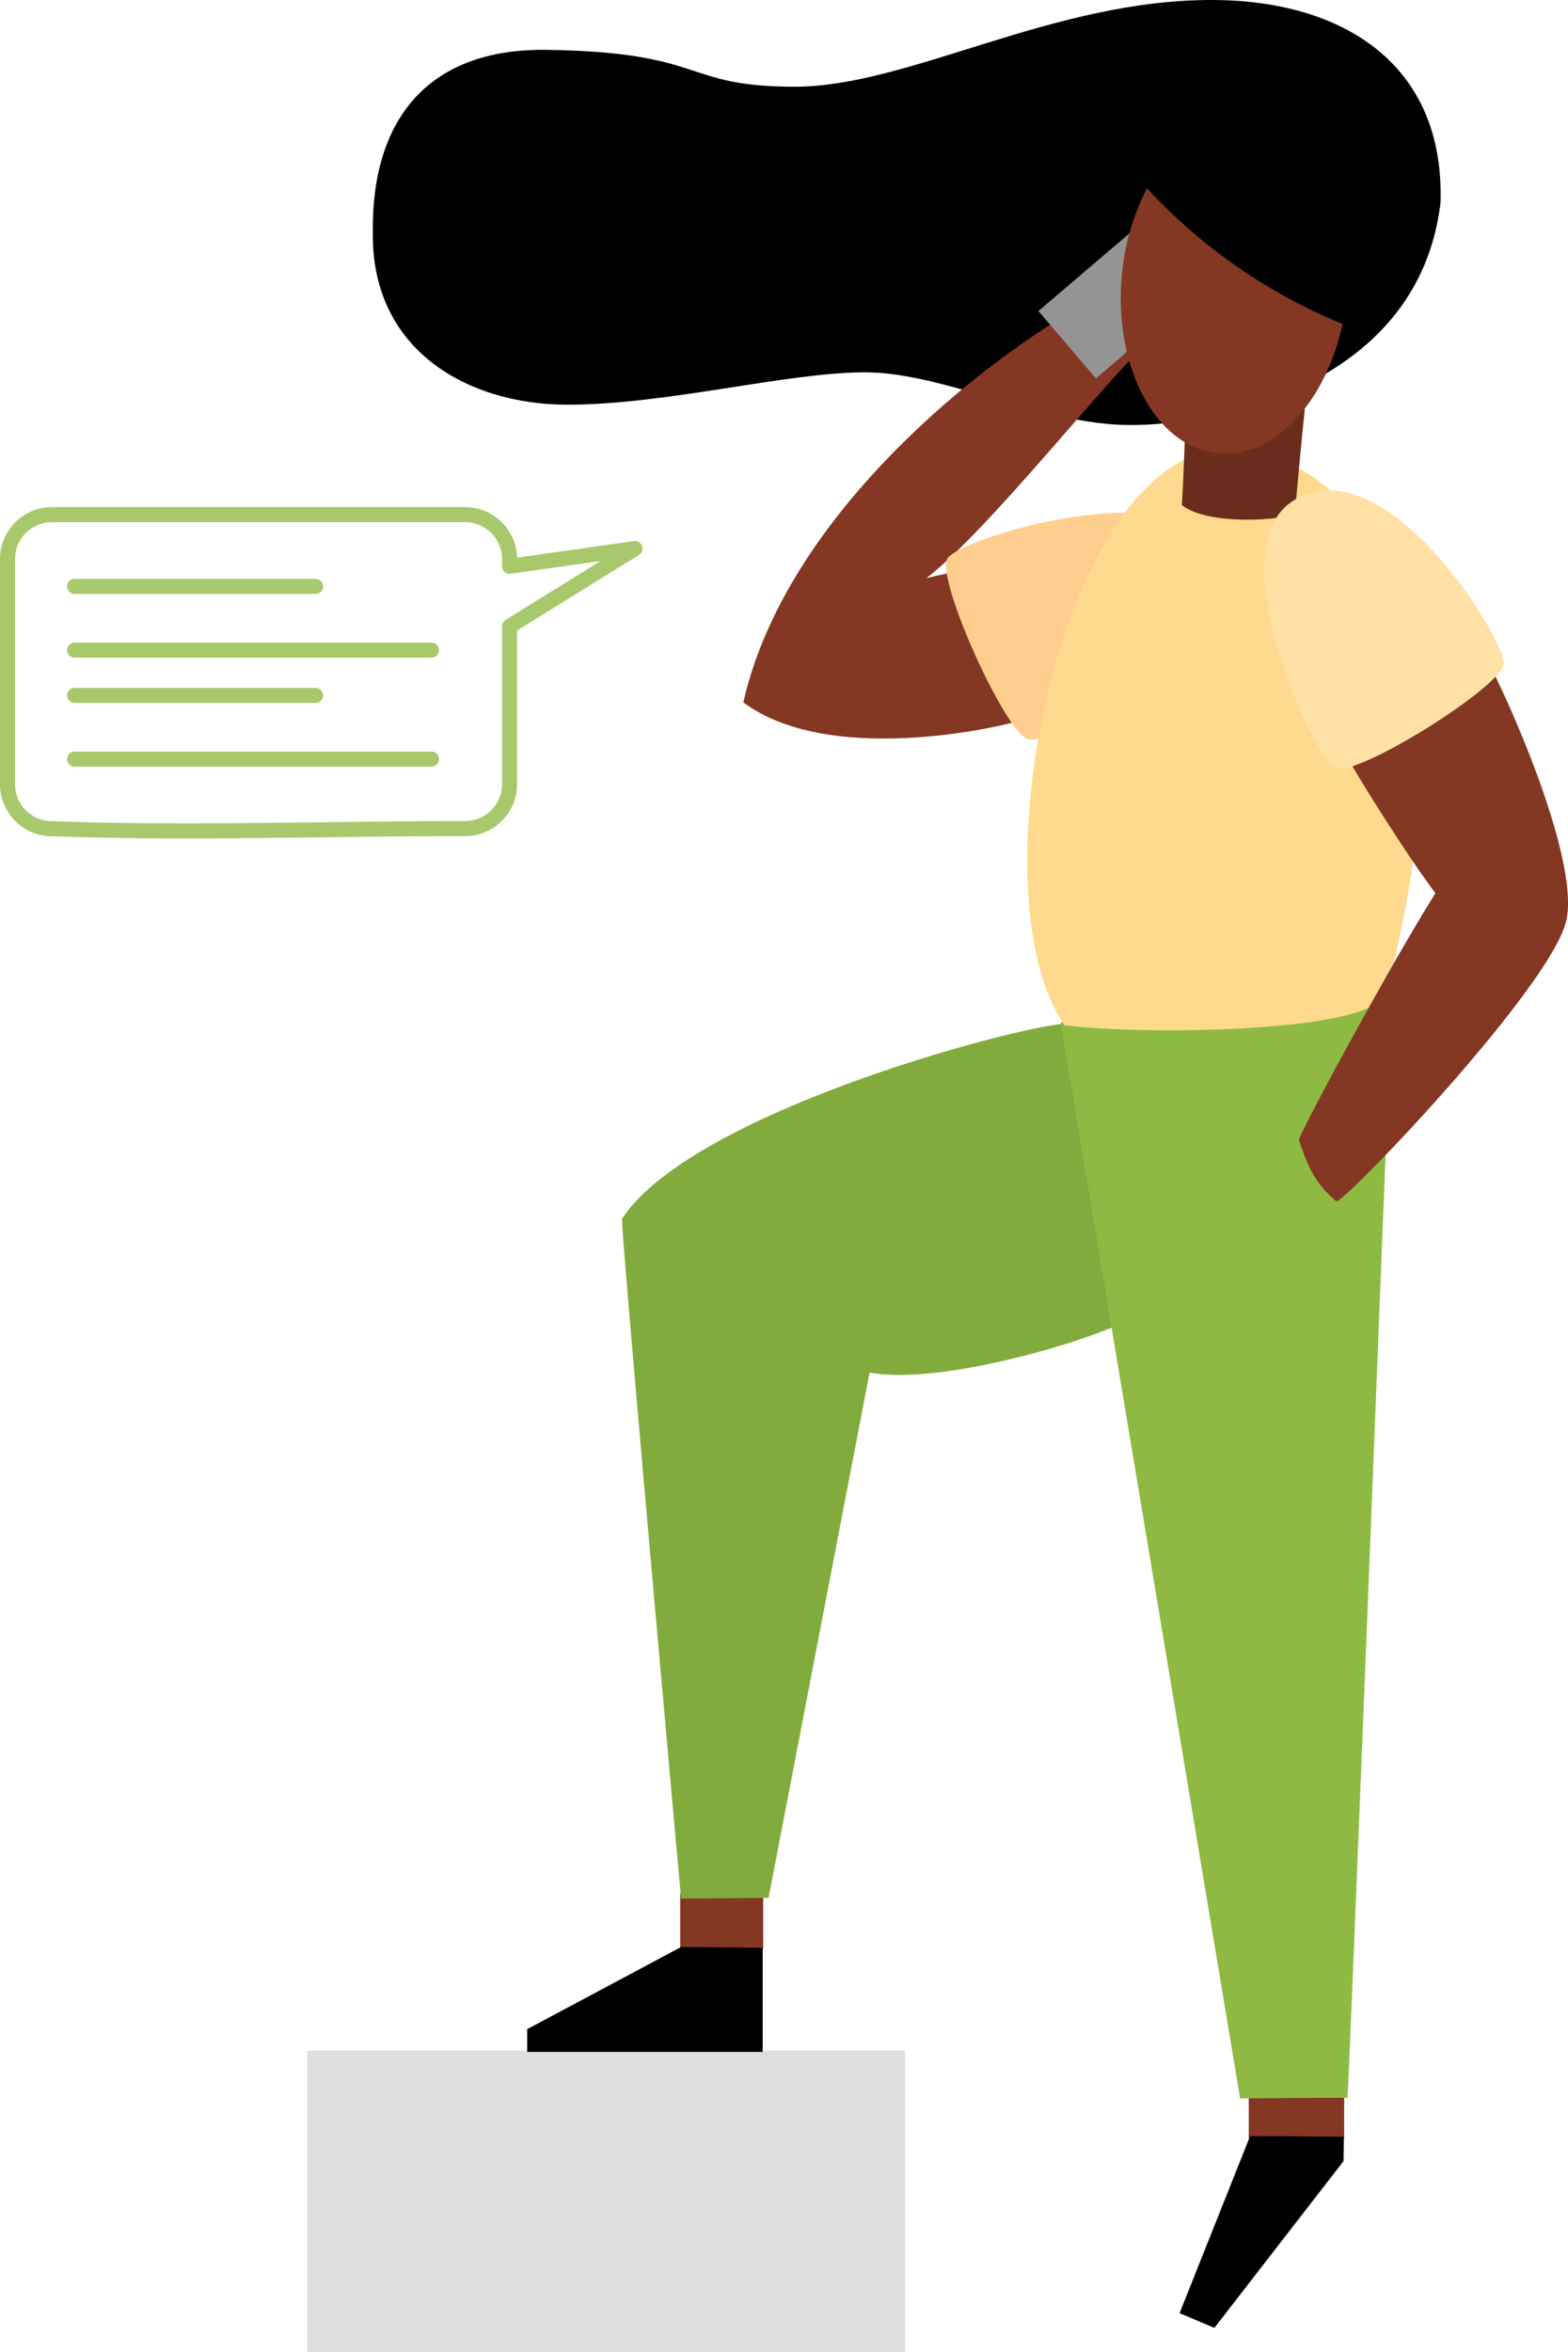
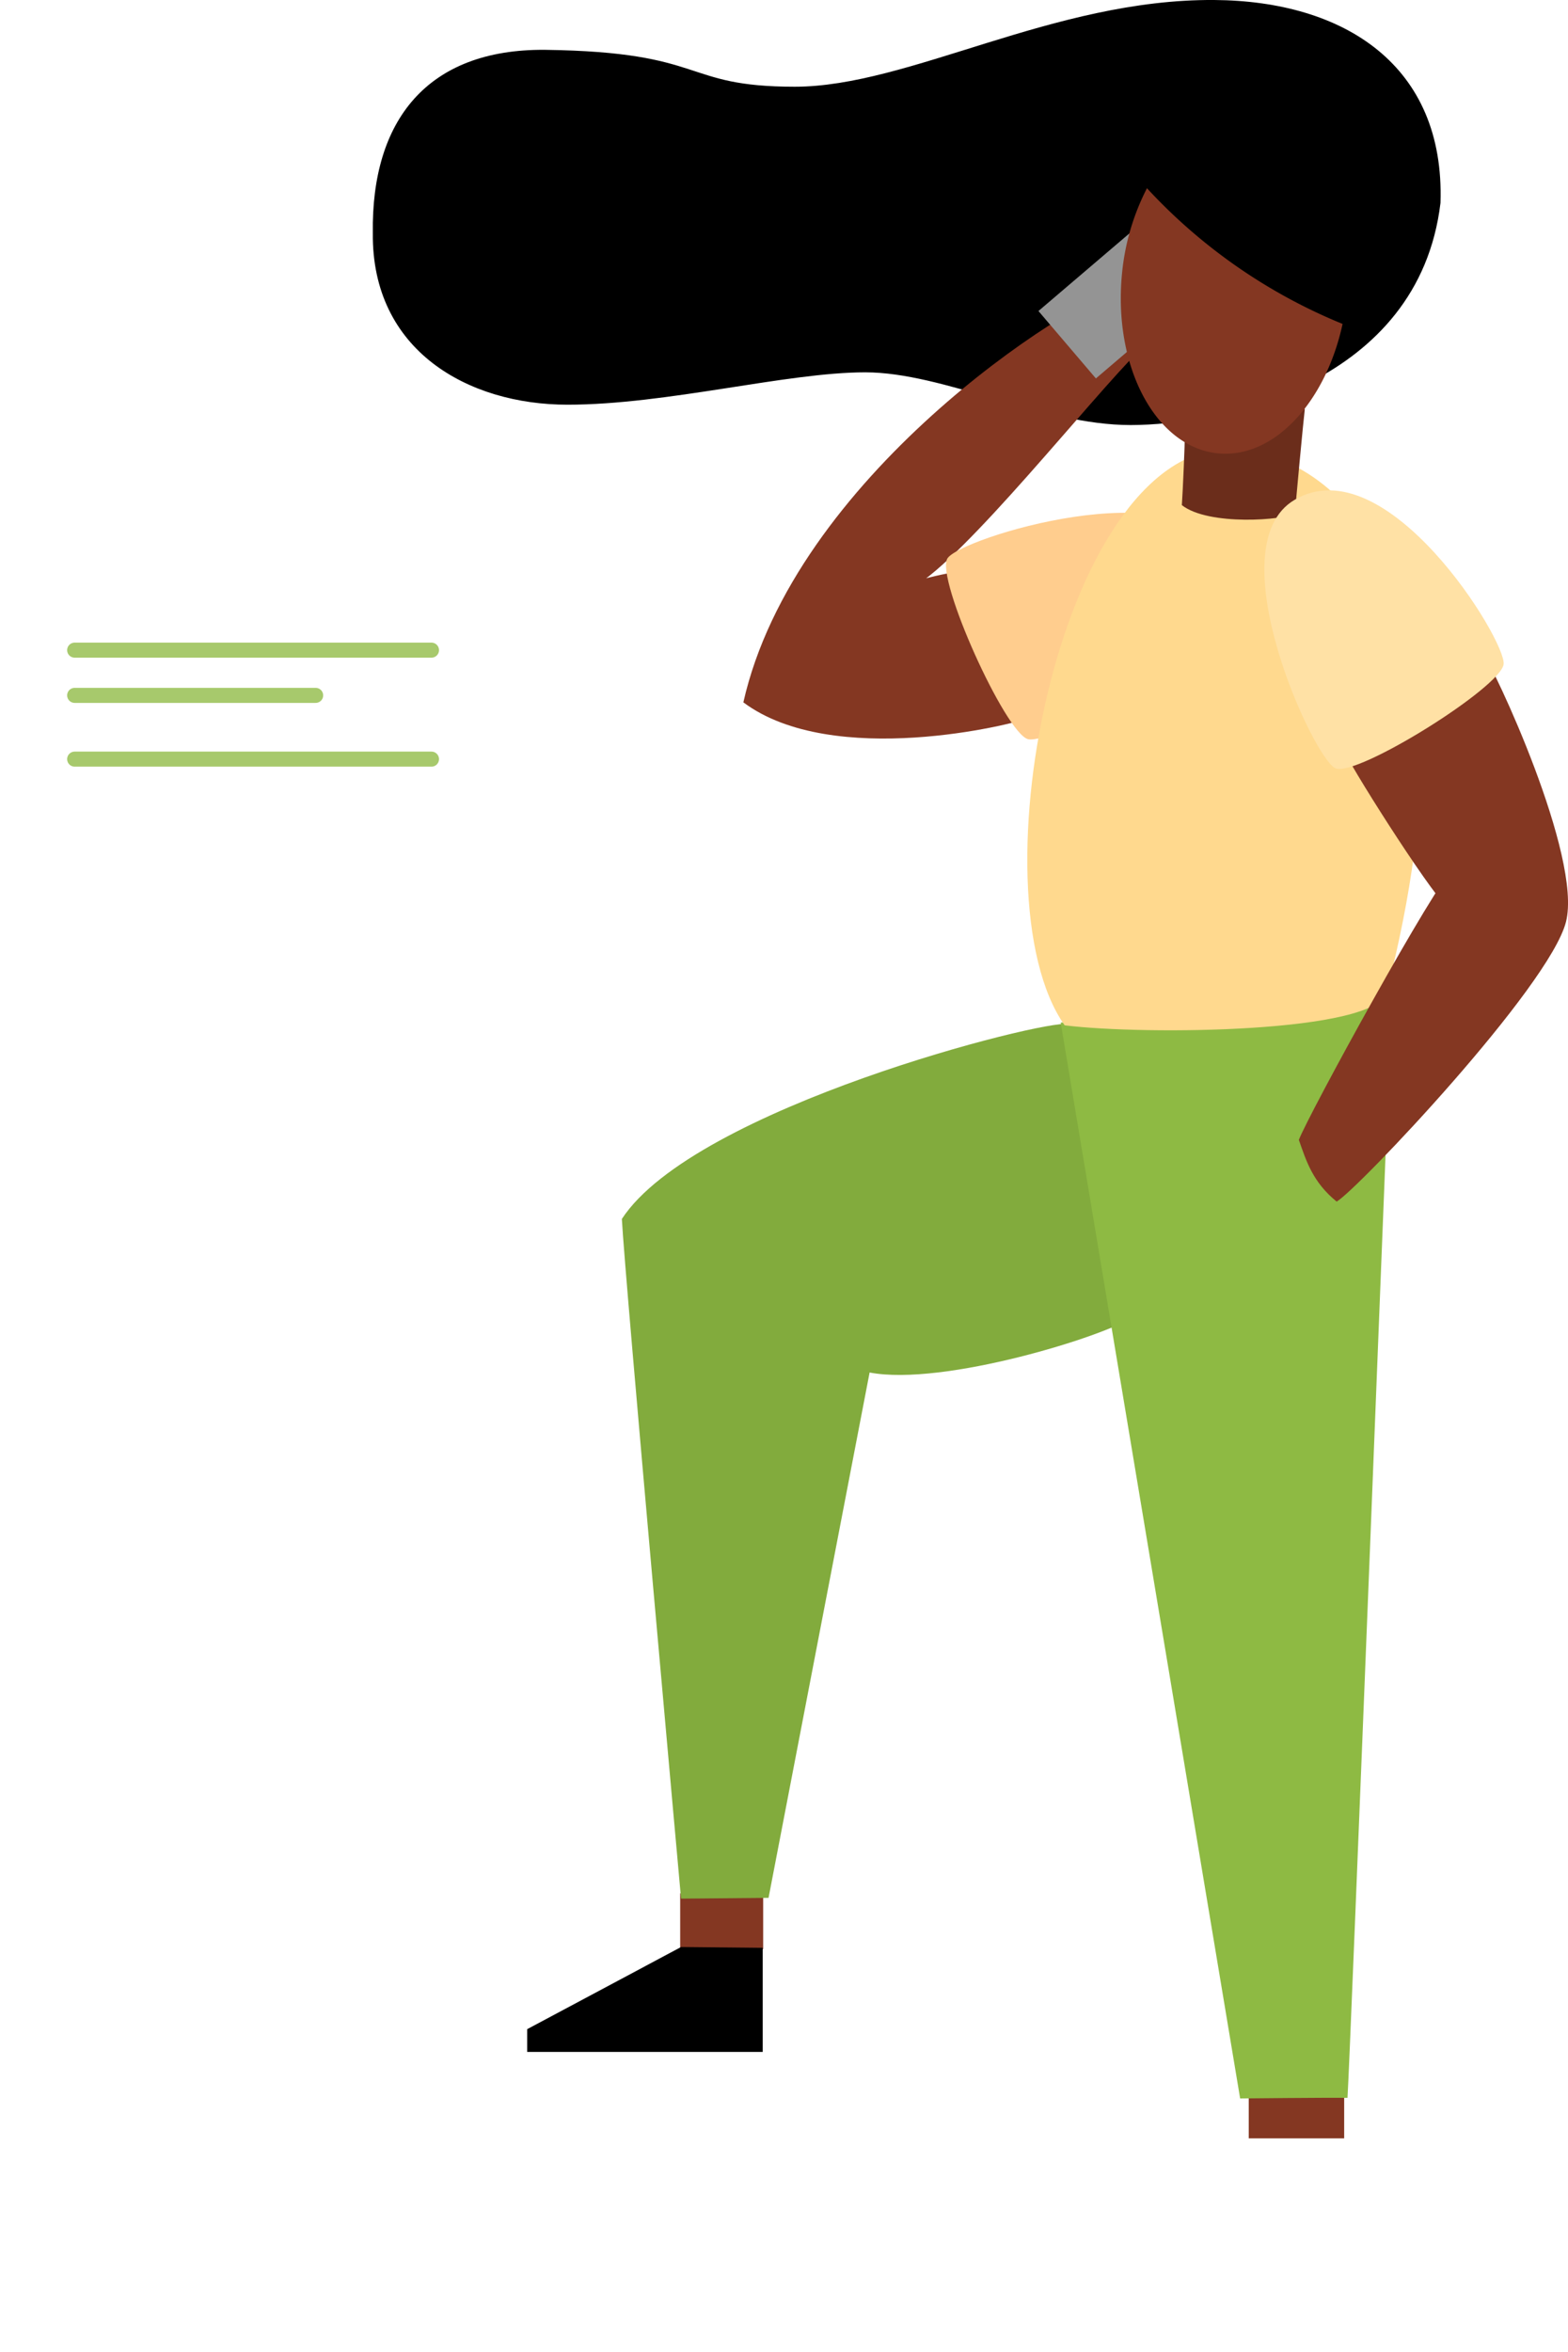
<svg xmlns="http://www.w3.org/2000/svg" width="521.01" height="781.13" data-name="Layer 1" version="1.1" viewBox="0 0 521.01 781.13">
  <defs>
    <style>.cls-1{opacity:0.78;}.cls-2,.cls-9{fill:#e49d75;}.cls-3{fill:none;stroke:#ff8364;stroke-linecap:round;stroke-linejoin:round;stroke-width:3.01px;}.cls-4{fill:#ff8364;}.cls-5{fill:#5cc7d3;}.cls-6{fill:#6bd5e1;}.cls-7{fill:#ffd98e;}.cls-8{fill:#d68f67;}.cls-9{opacity:0.99;isolation:isolate;}.cls-10{fill:#54cddb;}.cls-11{fill:#ffcd8e;}.cls-12{fill:#949494;}.cls-13{fill:#d78b60;}.cls-14{fill:#ffe1a5;}.cls-15{fill:#dfdfdf;}</style>
  </defs>
  <title>Artboard 1</title>
  <g transform="translate(-571.56 -239.4)">
    <path class="cls-2" d="m1018.2 934h-31.71v15.55h31.71z" style="fill:#843722" />
    <path class="cls-2" d="m825.14 868.17h-27.57v18.58h27.57z" style="fill:#843722" />
    <path d="m1050.2 306.79c1.52-45.65-31.88-67.1-75.21-67.39-53.58-0.35-101.33 28.8-139.35 28.8s-28.51-11.52-83-12.25c-39.1-0.32-57.73 23.43-57.2 60.85-0.41 39.07 31.7 57 64.68 57s72.87-10.75 98.93-10.75 58.8 17.51 88.17 17.51 95.76-13.51 102.98-73.77z" />
    <path class="cls-2" d="m913.1 477.87c-4.25 2-64.8 17-94.54-5.22 16.81-74.45 107.42-133.13 127.57-138.65s7.88 18.32 4.38 21.37c-17.19 17.12-57.94 69-75.62 79.09-17.83 9.78-15 3.07-10.25 1.38s21.78-7 28.57-6.73 24.14 46.77 19.89 48.76z" style="fill:#843722" />
    <path class="cls-10" d="m926.37 579.5c-7.53-1.63-124 27.78-148.18 64.71 1 19.45 19.67 225.73 19.67 225.73l29.07-0.26 33.58-174.47c24.5 4.69 78.59-12.18 87.48-18.46s-14.08-95.63-21.62-97.25z" style="fill:#82ab3d" />
    <path class="cls-6" d="m1019.3 936.1c0.76-10.18 14.59-362.47 14.59-362.47l-109.88 5.37 59.62 357.3s28.53-0.3 35.67-0.2z" style="fill:#8eba43" />
    <path class="cls-11" d="m976.51 423.29c-11.85-28-86.37-5.16-90.19 1.64s19.32 57.94 26.82 59.95 77.21-28.88 63.37-61.59z" style="fill:#ffcd8e" />
    <path class="cls-7" d="m982.32 388.55c-57.71-4.05-88.09 147.25-57 191.36 26.9 3.33 103.56 2.54 107-11 34.04-132.48-14.92-177.91-50-180.36z" style="fill:#ffd98e" />
    <path class="cls-12" d="m973.45 332.88-19.09-22.38-37.75 32.19 19.09 22.39z" style="fill:#949494" />
    <path class="cls-2" d="m1017.6 487.52c1.49 4.68 28.39 47 34.62 52.94s9.08-18.46 2.83-13.46-48.86 82.84-51.91 90.95c2.44 7 4.63 14.07 12.56 20.5 6.8-3.87 70.71-71.29 76.2-92.9s-24.11-85-27.92-89.69-47.87 26.99-46.38 31.66z" style="fill:#843722" />
    <path class="cls-13" d="m1005.1 375.45c-0.42 3.29-3.16 32.39-3.23 34.38-3.23 2.33-28.76 4.32-37.61-2.68 0.34-4.8 1-20.45 1-23.33s40.24-11.67 39.84-8.37z" style="fill:#6b2d1b" />
    <path class="cls-14" d="m1001.7 405.41c-26.19 15.48 6.4 86.29 13.65 89.16s54.84-26.87 55.83-34.57-38.88-72.67-69.48-54.59z" style="fill:#ffe1a5" />
    <path class="cls-2" d="m952.67 301.91a182.25 182.25 0 0 0 65 45.07c-5.71 26.33-23.14 45-41.71 42.95-20.65-2.28-34.77-29.26-31.52-60.3a78 78 0 0 1 8.23-27.72z" style="fill:#843722" />
-     <path class="cls-15" d="m872.27 920.4h-198.61v100.13h198.61z" style="fill:#dfdfdf" />
-     <path d="m1018.1 949-0.11 8.1-42.92 55.39-11.56-4.89 23.43-58.81z" />
    <path d="m824.98 886.27v34.57h-78.25v-7.55l51.14-27.29z" />
    <g id="speech_modal" transform="translate(486.97 296.31)" data-name="speech modal">
-       <path class="cls-1" d="m101.87 114c-8.163 0-14.78 6.617-14.78 14.78v74.76c0 8.163 6.617 14.78 14.78 14.78 45.724 1.641 91.507-0.06 137.26-0.06 8.163 0 14.78-6.617 14.78-14.78v-52.402l41.676-25.817-41.676 5.901v-2.412c-0.017-8.151-6.629-14.75-14.78-14.75z" style="fill:none;opacity:.78;stroke-linecap:round;stroke-linejoin:round;stroke-width:5px;stroke:#8eba43" />
      <g transform="translate(0 -4.085)">
-         <path class="cls-1" d="m109.4 141.92h80.07" style="fill:none;opacity:.78;stroke-linecap:round;stroke-linejoin:round;stroke-width:5px;stroke:#8eba43" />
        <path class="cls-1" d="m109.4 163.09h118.56" style="fill:none;opacity:.78;stroke-linecap:round;stroke-linejoin:round;stroke-width:5px;stroke:#8eba43" />
        <path class="cls-1" d="m109.4 178.11h80.07" style="fill:none;opacity:.78;stroke-linecap:round;stroke-linejoin:round;stroke-width:5px;stroke:#8eba43" />
        <path class="cls-1" d="m109.4 199.28h118.56" style="fill:none;opacity:.78;stroke-linecap:round;stroke-linejoin:round;stroke-width:5px;stroke:#8eba43" />
      </g>
    </g>
  </g>
</svg>